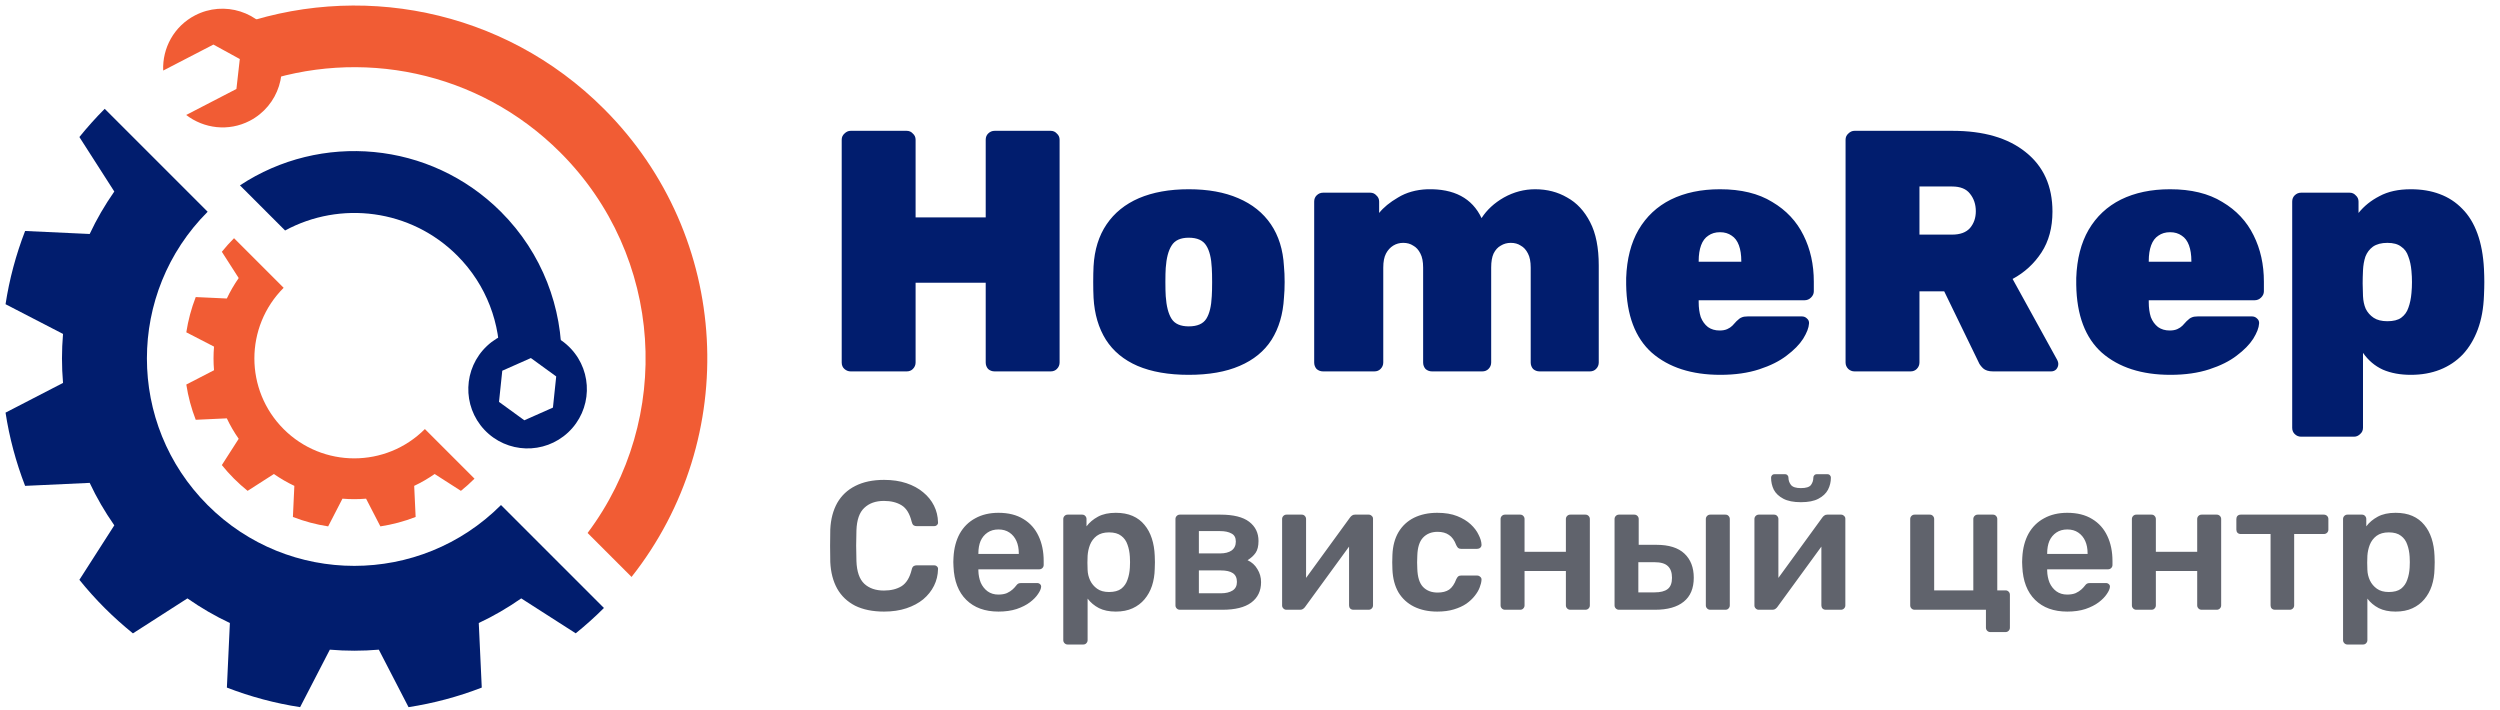
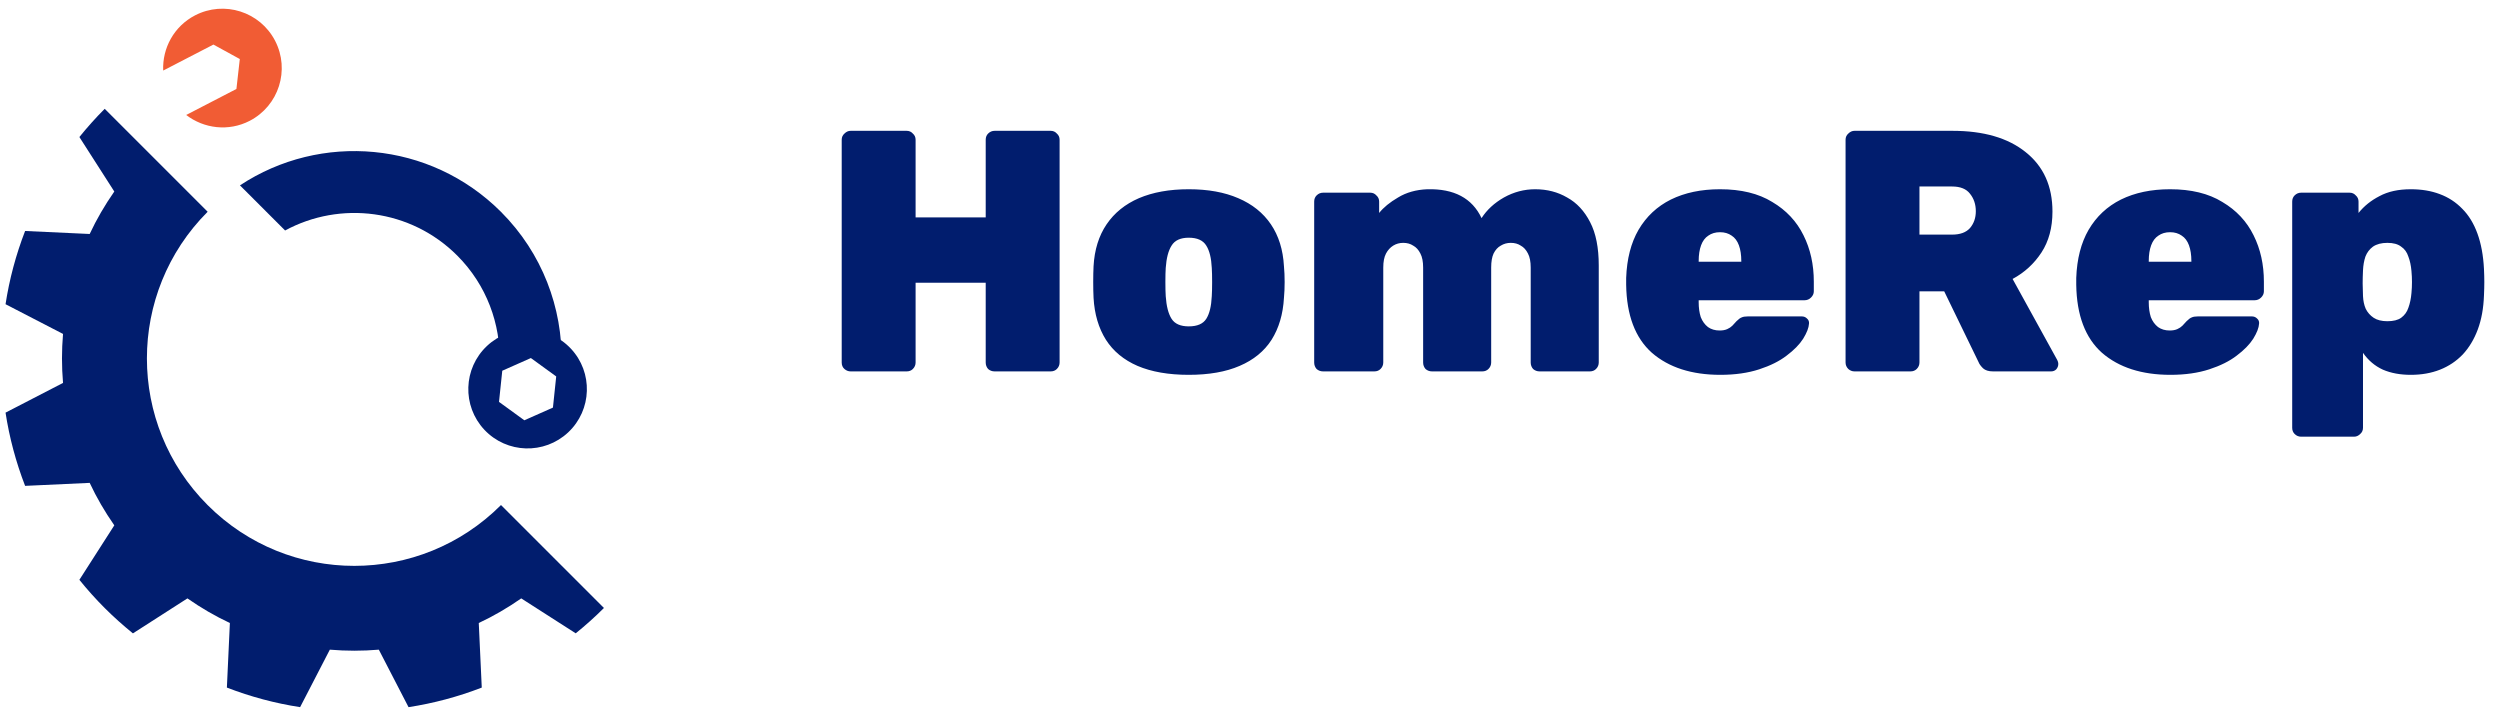
<svg xmlns="http://www.w3.org/2000/svg" width="451" height="128" viewBox="0 0 451 128" fill="none">
  <path d="M37.46 91.12C22.85 76.51 22.85 52.82 37.46 38.2L18.89 19.63C17.26 21.26 15.74 22.97 14.32 24.72L20.62 34.55C18.91 37 17.42 39.56 16.18 42.21L4.53 41.67C2.87 45.96 1.69 50.39 1 54.88L11.37 60.24C11.12 63.18 11.12 66.14 11.37 69.08L1 74.44C1.69 78.93 2.87 83.36 4.53 87.65L16.18 87.11C17.42 89.76 18.91 92.32 20.62 94.77L14.32 104.6C15.74 106.36 17.26 108.06 18.89 109.69C20.52 111.32 22.23 112.84 23.98 114.26L33.81 107.95C36.26 109.66 38.82 111.15 41.47 112.39L40.93 124.04C45.22 125.7 49.65 126.88 54.14 127.57L59.5 117.2C62.44 117.45 65.4 117.45 68.34 117.2L73.7 127.57C78.19 126.88 82.62 125.7 86.91 124.04L86.37 112.39C89.02 111.15 91.58 109.66 94.03 107.95L103.86 114.25C105.62 112.83 107.32 111.31 108.95 109.68L90.38 91.11C75.76 105.74 52.07 105.74 37.46 91.12Z" fill="#011D6E" />
-   <path d="M51.17 77.41C44.13 70.37 44.13 58.96 51.17 51.92L42.22 42.97C41.43 43.76 40.7 44.58 40.02 45.42L43.06 50.16C42.24 51.34 41.52 52.58 40.92 53.85L35.31 53.59C34.51 55.66 33.94 57.79 33.61 59.95L38.61 62.53C38.49 63.95 38.49 65.37 38.61 66.79L33.61 69.37C33.94 71.53 34.51 73.67 35.31 75.73L40.92 75.47C41.52 76.75 42.24 77.98 43.06 79.16L40.02 83.9C40.7 84.75 41.44 85.57 42.22 86.35C43.01 87.14 43.83 87.87 44.67 88.55L49.41 85.51C50.59 86.33 51.83 87.05 53.1 87.65L52.84 93.26C54.91 94.06 57.04 94.63 59.2 94.96L61.78 89.96C63.2 90.08 64.62 90.08 66.04 89.96L68.62 94.96C70.78 94.63 72.92 94.06 74.98 93.26L74.72 87.65C76 87.05 77.23 86.33 78.41 85.51L83.15 88.55C84 87.87 84.82 87.13 85.6 86.35L76.65 77.4C69.62 84.45 58.21 84.45 51.17 77.41Z" fill="#F15C34" />
-   <path d="M46.93 13.45C46.93 13.45 46.68 14.13 46.29 15.15C64.8 8.58 86.26 12.69 101.08 27.51C119.8 46.23 121.44 75.56 106 96.15L113.93 104.08C133.68 79.08 132.03 42.71 108.95 19.64C90.76 1.45 64.32 -3.42 41.69 5L43.72 6.14L46.93 13.45Z" fill="#F15C34" />
  <path d="M42.65 16.05L33.59 20.74C36.78 23.2 41.23 23.77 45.04 21.8C50.29 19.08 52.35 12.62 49.63 7.36C46.91 2.11 40.45 0.05 35.19 2.77C31.37 4.75 29.27 8.7 29.44 12.73L38.5 8.04L43.26 10.65L42.65 16.05Z" fill="#F15C34" />
  <path d="M51.43 41.58C61.38 36.19 74.07 37.69 82.48 46.1C87.81 51.43 90.34 58.48 90.13 65.46L94.21 63.12L99.72 63.78L101.31 65.37C101.49 55.56 97.85 45.69 90.37 38.21C77.57 25.42 57.82 23.83 43.29 33.44L51.43 41.58Z" fill="#011D6E" />
  <path d="M102.97 62.88C98.92 58.58 92.16 58.37 87.85 62.41C83.55 66.46 83.34 73.22 87.38 77.53C91.43 81.83 98.19 82.04 102.5 78C106.81 73.95 107.02 67.18 102.97 62.88ZM94.59 75.82L90.02 72.5L90.61 66.88L95.77 64.59L100.34 67.91L99.75 73.53L94.59 75.82Z" fill="#011D6E" />
  <path d="M153.456 67C153.043 67 152.671 66.855 152.34 66.566C152.009 66.277 151.844 65.884 151.844 65.388V25.212C151.844 24.757 152.009 24.385 152.34 24.096C152.671 23.765 153.043 23.6 153.456 23.6H163.562C164.017 23.6 164.389 23.765 164.678 24.096C165.009 24.385 165.174 24.757 165.174 25.212V39.224H177.822V25.212C177.822 24.757 177.967 24.385 178.256 24.096C178.587 23.765 178.979 23.6 179.434 23.6H189.54C189.995 23.6 190.367 23.765 190.656 24.096C190.987 24.385 191.152 24.757 191.152 25.212V65.388C191.152 65.843 190.987 66.235 190.656 66.566C190.367 66.855 189.995 67 189.54 67H179.434C178.979 67 178.587 66.855 178.256 66.566C177.967 66.235 177.822 65.843 177.822 65.388V51.004H165.174V65.388C165.174 65.843 165.009 66.235 164.678 66.566C164.389 66.855 164.017 67 163.562 67H153.456ZM214.451 67.62C210.814 67.62 207.734 67.083 205.213 66.008C202.733 64.933 200.832 63.363 199.509 61.296C198.186 59.188 197.442 56.667 197.277 53.732C197.236 52.864 197.215 51.913 197.215 50.88C197.215 49.847 197.236 48.896 197.277 48.028C197.442 45.052 198.228 42.531 199.633 40.464C201.038 38.397 202.981 36.827 205.461 35.752C207.982 34.677 210.979 34.14 214.451 34.14C217.923 34.14 220.899 34.677 223.379 35.752C225.9 36.827 227.864 38.397 229.269 40.464C230.674 42.531 231.46 45.052 231.625 48.028C231.708 48.896 231.749 49.847 231.749 50.88C231.749 51.913 231.708 52.864 231.625 53.732C231.46 56.667 230.716 59.188 229.393 61.296C228.07 63.363 226.148 64.933 223.627 66.008C221.147 67.083 218.088 67.62 214.451 67.62ZM214.451 58.878C215.98 58.878 217.034 58.423 217.613 57.514C218.192 56.605 218.522 55.241 218.605 53.422C218.646 52.802 218.667 51.955 218.667 50.88C218.667 49.805 218.646 48.958 218.605 48.338C218.522 46.561 218.192 45.217 217.613 44.308C217.034 43.357 215.98 42.882 214.451 42.882C212.963 42.882 211.93 43.357 211.351 44.308C210.772 45.217 210.421 46.561 210.297 48.338C210.256 48.958 210.235 49.805 210.235 50.88C210.235 51.955 210.256 52.802 210.297 53.422C210.421 55.241 210.772 56.605 211.351 57.514C211.93 58.423 212.963 58.878 214.451 58.878ZM238.691 67C238.237 67 237.844 66.855 237.513 66.566C237.224 66.235 237.079 65.843 237.079 65.388V36.372C237.079 35.917 237.224 35.545 237.513 35.256C237.844 34.925 238.237 34.76 238.691 34.76H247.185C247.64 34.76 248.012 34.925 248.301 35.256C248.632 35.545 248.797 35.917 248.797 36.372V38.418C249.583 37.426 250.719 36.496 252.207 35.628C253.695 34.719 255.452 34.223 257.477 34.14C262.313 34.016 265.579 35.752 267.273 39.348C268.224 37.86 269.567 36.62 271.303 35.628C273.081 34.636 274.961 34.14 276.945 34.14C279.095 34.14 281.017 34.636 282.711 35.628C284.447 36.579 285.832 38.067 286.865 40.092C287.899 42.076 288.415 44.68 288.415 47.904V65.388C288.415 65.843 288.25 66.235 287.919 66.566C287.63 66.855 287.258 67 286.803 67H277.751C277.297 67 276.904 66.855 276.573 66.566C276.284 66.235 276.139 65.843 276.139 65.388V48.276C276.139 47.201 275.974 46.354 275.643 45.734C275.313 45.073 274.879 44.597 274.341 44.308C273.845 43.977 273.246 43.812 272.543 43.812C271.882 43.812 271.283 43.977 270.745 44.308C270.208 44.597 269.774 45.073 269.443 45.734C269.154 46.354 269.009 47.201 269.009 48.276V65.388C269.009 65.843 268.844 66.235 268.513 66.566C268.224 66.855 267.852 67 267.397 67H258.345C257.891 67 257.498 66.855 257.167 66.566C256.878 66.235 256.733 65.843 256.733 65.388V48.276C256.733 47.201 256.568 46.354 256.237 45.734C255.907 45.073 255.473 44.597 254.935 44.308C254.439 43.977 253.84 43.812 253.137 43.812C252.476 43.812 251.877 43.977 251.339 44.308C250.802 44.639 250.368 45.114 250.037 45.734C249.707 46.354 249.541 47.201 249.541 48.276V65.388C249.541 65.843 249.376 66.235 249.045 66.566C248.756 66.855 248.384 67 247.929 67H238.691ZM310.348 67.62C305.182 67.62 301.069 66.297 298.01 63.652C294.993 60.965 293.443 56.873 293.36 51.376C293.36 51.211 293.36 51.004 293.36 50.756C293.36 50.467 293.36 50.26 293.36 50.136C293.484 46.705 294.228 43.812 295.592 41.456C296.998 39.059 298.94 37.24 301.42 36C303.942 34.76 306.897 34.14 310.286 34.14C314.089 34.14 317.23 34.905 319.71 36.434C322.232 37.922 324.112 39.927 325.352 42.448C326.592 44.928 327.212 47.718 327.212 50.818V52.554C327.212 52.967 327.047 53.339 326.716 53.67C326.386 54.001 325.993 54.166 325.538 54.166H306.442C306.442 54.166 306.442 54.207 306.442 54.29C306.442 54.373 306.442 54.455 306.442 54.538C306.442 55.53 306.566 56.419 306.814 57.204C307.104 57.948 307.538 58.547 308.116 59.002C308.695 59.415 309.398 59.622 310.224 59.622C310.762 59.622 311.216 59.539 311.588 59.374C311.96 59.209 312.27 59.002 312.518 58.754C312.808 58.465 313.056 58.196 313.262 57.948C313.634 57.576 313.944 57.349 314.192 57.266C314.44 57.142 314.812 57.08 315.308 57.08H325.042C325.414 57.08 325.724 57.204 325.972 57.452C326.262 57.7 326.386 58.01 326.344 58.382C326.303 59.126 325.952 60.035 325.29 61.11C324.629 62.143 323.637 63.156 322.314 64.148C321.033 65.14 319.38 65.967 317.354 66.628C315.329 67.289 312.994 67.62 310.348 67.62ZM306.442 47.222H314.13V47.098C314.13 45.982 313.986 45.031 313.696 44.246C313.407 43.461 312.973 42.882 312.394 42.51C311.816 42.097 311.113 41.89 310.286 41.89C309.46 41.89 308.757 42.097 308.178 42.51C307.6 42.882 307.166 43.461 306.876 44.246C306.587 45.031 306.442 45.982 306.442 47.098V47.222ZM334.552 67C334.138 67 333.766 66.855 333.436 66.566C333.105 66.235 332.94 65.843 332.94 65.388V25.212C332.94 24.757 333.105 24.385 333.436 24.096C333.766 23.765 334.138 23.6 334.552 23.6H352.222C357.843 23.6 362.245 24.881 365.428 27.444C368.652 30.007 370.264 33.582 370.264 38.17C370.264 41.063 369.602 43.523 368.28 45.548C366.957 47.573 365.221 49.165 363.072 50.322L371.132 64.954C371.256 65.202 371.318 65.429 371.318 65.636C371.318 66.008 371.194 66.339 370.946 66.628C370.698 66.876 370.388 67 370.016 67H359.538C358.752 67 358.153 66.814 357.74 66.442C357.326 66.029 357.058 65.657 356.934 65.326L350.734 52.554H346.27V65.388C346.27 65.843 346.104 66.235 345.774 66.566C345.484 66.855 345.112 67 344.658 67H334.552ZM346.27 42.324H352.16C353.606 42.324 354.681 41.931 355.384 41.146C356.086 40.319 356.438 39.307 356.438 38.108C356.438 36.868 356.086 35.814 355.384 34.946C354.722 34.078 353.648 33.644 352.16 33.644H346.27V42.324ZM391.542 67.62C386.375 67.62 382.262 66.297 379.204 63.652C376.186 60.965 374.636 56.873 374.554 51.376C374.554 51.211 374.554 51.004 374.554 50.756C374.554 50.467 374.554 50.26 374.554 50.136C374.678 46.705 375.422 43.812 376.786 41.456C378.191 39.059 380.134 37.24 382.614 36C385.135 34.76 388.09 34.14 391.48 34.14C395.282 34.14 398.424 34.905 400.904 36.434C403.425 37.922 405.306 39.927 406.546 42.448C407.786 44.928 408.406 47.718 408.406 50.818V52.554C408.406 52.967 408.24 53.339 407.91 53.67C407.579 54.001 407.186 54.166 406.732 54.166H387.636C387.636 54.166 387.636 54.207 387.636 54.29C387.636 54.373 387.636 54.455 387.636 54.538C387.636 55.53 387.76 56.419 388.008 57.204C388.297 57.948 388.731 58.547 389.31 59.002C389.888 59.415 390.591 59.622 391.418 59.622C391.955 59.622 392.41 59.539 392.782 59.374C393.154 59.209 393.464 59.002 393.712 58.754C394.001 58.465 394.249 58.196 394.456 57.948C394.828 57.576 395.138 57.349 395.386 57.266C395.634 57.142 396.006 57.08 396.502 57.08H406.236C406.608 57.08 406.918 57.204 407.166 57.452C407.455 57.7 407.579 58.01 407.538 58.382C407.496 59.126 407.145 60.035 406.484 61.11C405.822 62.143 404.83 63.156 403.508 64.148C402.226 65.14 400.573 65.967 398.548 66.628C396.522 67.289 394.187 67.62 391.542 67.62ZM387.636 47.222H395.324V47.098C395.324 45.982 395.179 45.031 394.89 44.246C394.6 43.461 394.166 42.882 393.588 42.51C393.009 42.097 392.306 41.89 391.48 41.89C390.653 41.89 389.95 42.097 389.372 42.51C388.793 42.882 388.359 43.461 388.07 44.246C387.78 45.031 387.636 45.982 387.636 47.098V47.222ZM415.125 78.78C414.67 78.78 414.278 78.615 413.947 78.284C413.658 77.995 413.513 77.623 413.513 77.168V36.372C413.513 35.917 413.658 35.545 413.947 35.256C414.278 34.925 414.67 34.76 415.125 34.76H423.867C424.322 34.76 424.694 34.925 424.983 35.256C425.314 35.545 425.479 35.917 425.479 36.372V38.418C426.471 37.178 427.732 36.165 429.261 35.38C430.79 34.553 432.671 34.14 434.903 34.14C436.846 34.14 438.582 34.429 440.111 35.008C441.682 35.587 443.046 36.475 444.203 37.674C445.36 38.831 446.27 40.319 446.931 42.138C447.592 43.957 447.985 46.085 448.109 48.524C448.15 49.392 448.171 50.177 448.171 50.88C448.171 51.583 448.15 52.389 448.109 53.298C448.026 55.613 447.654 57.659 446.993 59.436C446.332 61.213 445.422 62.722 444.265 63.962C443.108 65.161 441.744 66.07 440.173 66.69C438.602 67.31 436.846 67.62 434.903 67.62C433.002 67.62 431.328 67.31 429.881 66.69C428.434 66.029 427.236 65.016 426.285 63.652V77.168C426.285 77.623 426.12 77.995 425.789 78.284C425.458 78.615 425.086 78.78 424.673 78.78H415.125ZM430.687 57.948C431.762 57.948 432.588 57.741 433.167 57.328C433.787 56.873 434.221 56.274 434.469 55.53C434.758 54.745 434.944 53.856 435.027 52.864C435.151 51.541 435.151 50.219 435.027 48.896C434.944 47.904 434.758 47.036 434.469 46.292C434.221 45.507 433.787 44.907 433.167 44.494C432.588 44.039 431.762 43.812 430.687 43.812C429.612 43.812 428.744 44.039 428.083 44.494C427.463 44.949 427.008 45.548 426.719 46.292C426.471 47.036 426.326 47.863 426.285 48.772C426.244 49.64 426.223 50.425 426.223 51.128C426.223 51.789 426.244 52.554 426.285 53.422C426.326 54.29 426.492 55.055 426.781 55.716C427.112 56.377 427.587 56.915 428.207 57.328C428.827 57.741 429.654 57.948 430.687 57.948Z" fill="#011D6E" />
-   <path d="M159.484 110.33C157.438 110.33 155.7 109.978 154.27 109.274C152.862 108.548 151.784 107.525 151.036 106.205C150.288 104.863 149.87 103.257 149.782 101.387C149.76 100.485 149.749 99.517 149.749 98.483C149.749 97.449 149.76 96.459 149.782 95.513C149.87 93.665 150.288 92.07 151.036 90.728C151.806 89.386 152.895 88.363 154.303 87.659C155.733 86.933 157.46 86.57 159.484 86.57C160.98 86.57 162.322 86.768 163.51 87.164C164.698 87.56 165.71 88.11 166.546 88.814C167.382 89.496 168.031 90.299 168.493 91.223C168.955 92.147 169.197 93.148 169.219 94.226C169.241 94.424 169.175 94.589 169.021 94.721C168.889 94.853 168.724 94.919 168.526 94.919H165.391C165.149 94.919 164.951 94.864 164.797 94.754C164.643 94.622 164.533 94.413 164.467 94.127C164.115 92.675 163.51 91.685 162.652 91.157C161.794 90.629 160.727 90.365 159.451 90.365C157.977 90.365 156.8 90.783 155.92 91.619C155.04 92.433 154.567 93.786 154.501 95.678C154.435 97.482 154.435 99.33 154.501 101.222C154.567 103.114 155.04 104.478 155.92 105.314C156.8 106.128 157.977 106.535 159.451 106.535C160.727 106.535 161.794 106.271 162.652 105.743C163.51 105.193 164.115 104.203 164.467 102.773C164.533 102.465 164.643 102.256 164.797 102.146C164.951 102.036 165.149 101.981 165.391 101.981H168.526C168.724 101.981 168.889 102.047 169.021 102.179C169.175 102.311 169.241 102.476 169.219 102.674C169.197 103.752 168.955 104.753 168.493 105.677C168.031 106.601 167.382 107.415 166.546 108.119C165.71 108.801 164.698 109.34 163.51 109.736C162.322 110.132 160.98 110.33 159.484 110.33ZM180.129 110.33C177.687 110.33 175.751 109.626 174.321 108.218C172.891 106.81 172.121 104.808 172.011 102.212C171.989 101.992 171.978 101.717 171.978 101.387C171.978 101.035 171.989 100.76 172.011 100.562C172.099 98.912 172.473 97.482 173.133 96.272C173.815 95.062 174.75 94.138 175.938 93.5C177.126 92.84 178.523 92.51 180.129 92.51C181.911 92.51 183.407 92.884 184.617 93.632C185.827 94.358 186.74 95.381 187.356 96.701C187.972 97.999 188.28 99.506 188.28 101.222V101.915C188.28 102.135 188.203 102.322 188.049 102.476C187.895 102.63 187.697 102.707 187.455 102.707H176.499C176.499 102.707 176.499 102.74 176.499 102.806C176.499 102.872 176.499 102.927 176.499 102.971C176.521 103.741 176.664 104.456 176.928 105.116C177.214 105.754 177.621 106.271 178.149 106.667C178.699 107.063 179.348 107.261 180.096 107.261C180.712 107.261 181.229 107.173 181.647 106.997C182.065 106.799 182.406 106.579 182.67 106.337C182.934 106.095 183.121 105.897 183.231 105.743C183.429 105.479 183.583 105.325 183.693 105.281C183.825 105.215 184.012 105.182 184.254 105.182H187.092C187.312 105.182 187.488 105.248 187.62 105.38C187.774 105.512 187.84 105.677 187.818 105.875C187.796 106.227 187.609 106.656 187.257 107.162C186.927 107.668 186.443 108.163 185.805 108.647C185.167 109.131 184.364 109.538 183.396 109.868C182.45 110.176 181.361 110.33 180.129 110.33ZM176.499 99.935H183.792V99.836C183.792 98.978 183.649 98.23 183.363 97.592C183.077 96.954 182.659 96.448 182.109 96.074C181.559 95.7 180.899 95.513 180.129 95.513C179.359 95.513 178.699 95.7 178.149 96.074C177.599 96.448 177.181 96.954 176.895 97.592C176.631 98.23 176.499 98.978 176.499 99.836V99.935ZM192.607 116.27C192.387 116.27 192.2 116.193 192.046 116.039C191.892 115.885 191.815 115.698 191.815 115.478V93.632C191.815 93.412 191.892 93.225 192.046 93.071C192.2 92.917 192.387 92.84 192.607 92.84H195.214C195.456 92.84 195.643 92.917 195.775 93.071C195.929 93.225 196.006 93.412 196.006 93.632V94.952C196.534 94.248 197.227 93.665 198.085 93.203C198.943 92.741 200.01 92.51 201.286 92.51C202.452 92.51 203.464 92.697 204.322 93.071C205.18 93.445 205.895 93.984 206.467 94.688C207.039 95.37 207.479 96.184 207.787 97.13C208.095 98.076 208.271 99.121 208.315 100.265C208.337 100.639 208.348 101.024 208.348 101.42C208.348 101.816 208.337 102.212 208.315 102.608C208.293 103.708 208.128 104.731 207.82 105.677C207.512 106.601 207.061 107.415 206.467 108.119C205.895 108.801 205.18 109.34 204.322 109.736C203.464 110.132 202.452 110.33 201.286 110.33C200.098 110.33 199.086 110.121 198.25 109.703C197.414 109.263 196.732 108.691 196.204 107.987V115.478C196.204 115.698 196.127 115.885 195.973 116.039C195.841 116.193 195.654 116.27 195.412 116.27H192.607ZM200.065 106.799C201.011 106.799 201.748 106.601 202.276 106.205C202.804 105.787 203.178 105.248 203.398 104.588C203.64 103.928 203.783 103.202 203.827 102.41C203.871 101.75 203.871 101.09 203.827 100.43C203.783 99.638 203.64 98.912 203.398 98.252C203.178 97.592 202.804 97.064 202.276 96.668C201.748 96.25 201.011 96.041 200.065 96.041C199.163 96.041 198.426 96.25 197.854 96.668C197.304 97.086 196.897 97.625 196.633 98.285C196.391 98.923 196.248 99.583 196.204 100.265C196.182 100.661 196.171 101.079 196.171 101.519C196.171 101.959 196.182 102.388 196.204 102.806C196.226 103.466 196.38 104.104 196.666 104.72C196.952 105.314 197.37 105.809 197.92 106.205C198.47 106.601 199.185 106.799 200.065 106.799ZM212.845 110C212.625 110 212.438 109.923 212.284 109.769C212.13 109.615 212.053 109.428 212.053 109.208V93.632C212.053 93.412 212.13 93.225 212.284 93.071C212.438 92.917 212.625 92.84 212.845 92.84H220.171C222.503 92.84 224.23 93.269 225.352 94.127C226.474 94.985 227.035 96.14 227.035 97.592C227.035 98.516 226.859 99.231 226.507 99.737C226.155 100.243 225.671 100.683 225.055 101.057C225.825 101.409 226.419 101.948 226.837 102.674C227.277 103.378 227.497 104.159 227.497 105.017C227.497 106.601 226.903 107.833 225.715 108.713C224.549 109.571 222.822 110 220.534 110H212.845ZM216.277 107.03H220.237C221.117 107.03 221.821 106.865 222.349 106.535C222.877 106.205 223.141 105.688 223.141 104.984C223.141 104.258 222.899 103.73 222.415 103.4C221.931 103.07 221.205 102.905 220.237 102.905H216.277V107.03ZM216.277 99.836H220.105C220.985 99.836 221.678 99.66 222.184 99.308C222.69 98.934 222.943 98.395 222.943 97.691C222.943 96.987 222.679 96.503 222.151 96.239C221.645 95.953 220.963 95.81 220.105 95.81H216.277V99.836ZM232.051 110C231.853 110 231.677 109.923 231.523 109.769C231.369 109.615 231.292 109.439 231.292 109.241V93.632C231.292 93.412 231.369 93.225 231.523 93.071C231.677 92.917 231.864 92.84 232.084 92.84H234.823C235.065 92.84 235.252 92.917 235.384 93.071C235.538 93.225 235.615 93.412 235.615 93.632V106.667L234.46 105.842L243.535 93.368C243.645 93.214 243.766 93.093 243.898 93.005C244.03 92.895 244.206 92.84 244.426 92.84H246.934C247.132 92.84 247.308 92.917 247.462 93.071C247.616 93.203 247.693 93.368 247.693 93.566V109.208C247.693 109.428 247.616 109.615 247.462 109.769C247.308 109.923 247.121 110 246.901 110H244.162C243.92 110 243.722 109.923 243.568 109.769C243.436 109.615 243.37 109.428 243.37 109.208V96.767L244.591 96.932L235.45 109.472C235.362 109.604 235.241 109.725 235.087 109.835C234.955 109.945 234.779 110 234.559 110H232.051ZM259.278 110.33C257.694 110.33 256.297 110.033 255.087 109.439C253.899 108.845 252.964 107.987 252.282 106.865C251.622 105.721 251.259 104.346 251.193 102.74C251.171 102.41 251.16 101.981 251.16 101.453C251.16 100.903 251.171 100.452 251.193 100.1C251.259 98.494 251.622 97.13 252.282 96.008C252.964 94.864 253.899 93.995 255.087 93.401C256.297 92.807 257.694 92.51 259.278 92.51C260.686 92.51 261.885 92.708 262.875 93.104C263.865 93.5 264.679 93.995 265.317 94.589C265.955 95.183 266.428 95.81 266.736 96.47C267.066 97.108 267.242 97.691 267.264 98.219C267.286 98.461 267.209 98.659 267.033 98.813C266.879 98.945 266.692 99.011 266.472 99.011H263.568C263.348 99.011 263.172 98.956 263.04 98.846C262.93 98.736 262.82 98.571 262.71 98.351C262.38 97.471 261.94 96.855 261.39 96.503C260.862 96.129 260.18 95.942 259.344 95.942C258.244 95.942 257.364 96.294 256.704 96.998C256.066 97.68 255.725 98.769 255.681 100.265C255.637 101.101 255.637 101.871 255.681 102.575C255.725 104.093 256.066 105.193 256.704 105.875C257.364 106.557 258.244 106.898 259.344 106.898C260.202 106.898 260.895 106.722 261.423 106.37C261.951 105.996 262.38 105.369 262.71 104.489C262.82 104.269 262.93 104.104 263.04 103.994C263.172 103.884 263.348 103.829 263.568 103.829H266.472C266.692 103.829 266.879 103.906 267.033 104.06C267.209 104.192 267.286 104.379 267.264 104.621C267.242 105.017 267.132 105.468 266.934 105.974C266.758 106.458 266.461 106.964 266.043 107.492C265.647 107.998 265.141 108.471 264.525 108.911C263.909 109.329 263.161 109.67 262.281 109.934C261.423 110.198 260.422 110.33 259.278 110.33ZM271.497 110C271.277 110 271.09 109.923 270.936 109.769C270.782 109.615 270.705 109.428 270.705 109.208V93.632C270.705 93.412 270.782 93.225 270.936 93.071C271.09 92.917 271.277 92.84 271.497 92.84H274.236C274.478 92.84 274.665 92.917 274.797 93.071C274.951 93.225 275.028 93.412 275.028 93.632V99.539H282.486V93.632C282.486 93.412 282.563 93.225 282.717 93.071C282.871 92.917 283.058 92.84 283.278 92.84H286.017C286.237 92.84 286.424 92.917 286.578 93.071C286.732 93.225 286.809 93.412 286.809 93.632V109.208C286.809 109.428 286.732 109.615 286.578 109.769C286.424 109.923 286.237 110 286.017 110H283.278C283.058 110 282.871 109.923 282.717 109.769C282.563 109.615 282.486 109.428 282.486 109.208V103.004H275.028V109.208C275.028 109.428 274.951 109.615 274.797 109.769C274.665 109.923 274.478 110 274.236 110H271.497ZM292.058 110C291.838 110 291.651 109.923 291.497 109.769C291.343 109.615 291.266 109.428 291.266 109.208V93.632C291.266 93.412 291.343 93.225 291.497 93.071C291.651 92.917 291.838 92.84 292.058 92.84H294.83C295.05 92.84 295.237 92.917 295.391 93.071C295.545 93.225 295.622 93.412 295.622 93.632V98.285H298.823C301.067 98.285 302.75 98.813 303.872 99.869C304.994 100.925 305.555 102.377 305.555 104.225C305.555 106.139 304.95 107.58 303.74 108.548C302.552 109.516 300.825 110 298.559 110H292.058ZM295.556 106.865H298.46C299.538 106.865 300.33 106.667 300.836 106.271C301.364 105.875 301.628 105.193 301.628 104.225C301.628 103.279 301.375 102.575 300.869 102.113C300.385 101.651 299.582 101.42 298.46 101.42H295.556V106.865ZM308.525 110C308.305 110 308.118 109.923 307.964 109.769C307.81 109.615 307.733 109.428 307.733 109.208V93.632C307.733 93.412 307.81 93.225 307.964 93.071C308.118 92.917 308.305 92.84 308.525 92.84H311.264C311.506 92.84 311.693 92.917 311.825 93.071C311.979 93.225 312.056 93.412 312.056 93.632V109.208C312.056 109.428 311.979 109.615 311.825 109.769C311.693 109.923 311.506 110 311.264 110H308.525ZM317.258 110C317.06 110 316.884 109.923 316.73 109.769C316.576 109.615 316.499 109.439 316.499 109.241V93.632C316.499 93.412 316.576 93.225 316.73 93.071C316.884 92.917 317.071 92.84 317.291 92.84H320.03C320.272 92.84 320.459 92.917 320.591 93.071C320.745 93.225 320.822 93.412 320.822 93.632V106.667L319.667 105.842L328.742 93.368C328.852 93.214 328.973 93.093 329.105 93.005C329.237 92.895 329.413 92.84 329.633 92.84H332.141C332.339 92.84 332.515 92.917 332.669 93.071C332.823 93.203 332.9 93.368 332.9 93.566V109.208C332.9 109.428 332.823 109.615 332.669 109.769C332.515 109.923 332.328 110 332.108 110H329.369C329.127 110 328.929 109.923 328.775 109.769C328.643 109.615 328.577 109.428 328.577 109.208V96.767L329.798 96.932L320.657 109.472C320.569 109.604 320.448 109.725 320.294 109.835C320.162 109.945 319.986 110 319.766 110H317.258ZM324.881 90.596C323.561 90.596 322.505 90.387 321.713 89.969C320.921 89.551 320.349 89.012 319.997 88.352C319.667 87.67 319.502 86.944 319.502 86.174C319.502 85.998 319.557 85.855 319.667 85.745C319.777 85.613 319.931 85.547 320.129 85.547H322.01C322.208 85.547 322.362 85.613 322.472 85.745C322.582 85.855 322.637 85.998 322.637 86.174C322.637 86.658 322.791 87.098 323.099 87.494C323.407 87.868 324.001 88.055 324.881 88.055C325.805 88.055 326.41 87.868 326.696 87.494C326.982 87.098 327.125 86.658 327.125 86.174C327.125 85.998 327.18 85.855 327.29 85.745C327.4 85.613 327.554 85.547 327.752 85.547H329.666C329.864 85.547 330.018 85.613 330.128 85.745C330.238 85.855 330.293 85.998 330.293 86.174C330.293 86.944 330.117 87.67 329.765 88.352C329.413 89.012 328.841 89.551 328.049 89.969C327.279 90.387 326.223 90.596 324.881 90.596ZM359.055 114.026C358.835 114.026 358.648 113.949 358.494 113.795C358.34 113.641 358.263 113.454 358.263 113.234V110H345.393C345.173 110 344.986 109.923 344.832 109.769C344.678 109.615 344.601 109.428 344.601 109.208V93.632C344.601 93.412 344.678 93.225 344.832 93.071C344.986 92.917 345.173 92.84 345.393 92.84H348.132C348.374 92.84 348.561 92.917 348.693 93.071C348.847 93.225 348.924 93.412 348.924 93.632V106.502H355.986V93.632C355.986 93.412 356.063 93.225 356.217 93.071C356.371 92.917 356.558 92.84 356.778 92.84H359.517C359.759 92.84 359.946 92.917 360.078 93.071C360.232 93.225 360.309 93.412 360.309 93.632V106.502H361.794C362.014 106.502 362.201 106.579 362.355 106.733C362.509 106.887 362.586 107.074 362.586 107.294V113.234C362.586 113.454 362.509 113.641 362.355 113.795C362.201 113.949 362.014 114.026 361.794 114.026H359.055ZM372.94 110.33C370.498 110.33 368.562 109.626 367.132 108.218C365.702 106.81 364.932 104.808 364.822 102.212C364.8 101.992 364.789 101.717 364.789 101.387C364.789 101.035 364.8 100.76 364.822 100.562C364.91 98.912 365.284 97.482 365.944 96.272C366.626 95.062 367.561 94.138 368.749 93.5C369.937 92.84 371.334 92.51 372.94 92.51C374.722 92.51 376.218 92.884 377.428 93.632C378.638 94.358 379.551 95.381 380.167 96.701C380.783 97.999 381.091 99.506 381.091 101.222V101.915C381.091 102.135 381.014 102.322 380.86 102.476C380.706 102.63 380.508 102.707 380.266 102.707H369.31C369.31 102.707 369.31 102.74 369.31 102.806C369.31 102.872 369.31 102.927 369.31 102.971C369.332 103.741 369.475 104.456 369.739 105.116C370.025 105.754 370.432 106.271 370.96 106.667C371.51 107.063 372.159 107.261 372.907 107.261C373.523 107.261 374.04 107.173 374.458 106.997C374.876 106.799 375.217 106.579 375.481 106.337C375.745 106.095 375.932 105.897 376.042 105.743C376.24 105.479 376.394 105.325 376.504 105.281C376.636 105.215 376.823 105.182 377.065 105.182H379.903C380.123 105.182 380.299 105.248 380.431 105.38C380.585 105.512 380.651 105.677 380.629 105.875C380.607 106.227 380.42 106.656 380.068 107.162C379.738 107.668 379.254 108.163 378.616 108.647C377.978 109.131 377.175 109.538 376.207 109.868C375.261 110.176 374.172 110.33 372.94 110.33ZM369.31 99.935H376.603V99.836C376.603 98.978 376.46 98.23 376.174 97.592C375.888 96.954 375.47 96.448 374.92 96.074C374.37 95.7 373.71 95.513 372.94 95.513C372.17 95.513 371.51 95.7 370.96 96.074C370.41 96.448 369.992 96.954 369.706 97.592C369.442 98.23 369.31 98.978 369.31 99.836V99.935ZM385.386 110C385.166 110 384.979 109.923 384.825 109.769C384.671 109.615 384.594 109.428 384.594 109.208V93.632C384.594 93.412 384.671 93.225 384.825 93.071C384.979 92.917 385.166 92.84 385.386 92.84H388.125C388.367 92.84 388.554 92.917 388.686 93.071C388.84 93.225 388.917 93.412 388.917 93.632V99.539H396.375V93.632C396.375 93.412 396.452 93.225 396.606 93.071C396.76 92.917 396.947 92.84 397.167 92.84H399.906C400.126 92.84 400.313 92.917 400.467 93.071C400.621 93.225 400.698 93.412 400.698 93.632V109.208C400.698 109.428 400.621 109.615 400.467 109.769C400.313 109.923 400.126 110 399.906 110H397.167C396.947 110 396.76 109.923 396.606 109.769C396.452 109.615 396.375 109.428 396.375 109.208V103.004H388.917V109.208C388.917 109.428 388.84 109.615 388.686 109.769C388.554 109.923 388.367 110 388.125 110H385.386ZM410.402 110C410.16 110 409.962 109.923 409.808 109.769C409.676 109.615 409.61 109.428 409.61 109.208V96.338H404.231C403.989 96.338 403.791 96.261 403.637 96.107C403.505 95.953 403.439 95.766 403.439 95.546V93.632C403.439 93.412 403.505 93.225 403.637 93.071C403.791 92.917 403.989 92.84 404.231 92.84H419.213C419.455 92.84 419.653 92.917 419.807 93.071C419.961 93.225 420.038 93.412 420.038 93.632V95.546C420.038 95.766 419.961 95.953 419.807 96.107C419.653 96.261 419.455 96.338 419.213 96.338H413.867V109.208C413.867 109.428 413.79 109.615 413.636 109.769C413.482 109.923 413.295 110 413.075 110H410.402ZM423.479 116.27C423.259 116.27 423.072 116.193 422.918 116.039C422.764 115.885 422.687 115.698 422.687 115.478V93.632C422.687 93.412 422.764 93.225 422.918 93.071C423.072 92.917 423.259 92.84 423.479 92.84H426.086C426.328 92.84 426.515 92.917 426.647 93.071C426.801 93.225 426.878 93.412 426.878 93.632V94.952C427.406 94.248 428.099 93.665 428.957 93.203C429.815 92.741 430.882 92.51 432.158 92.51C433.324 92.51 434.336 92.697 435.194 93.071C436.052 93.445 436.767 93.984 437.339 94.688C437.911 95.37 438.351 96.184 438.659 97.13C438.967 98.076 439.143 99.121 439.187 100.265C439.209 100.639 439.22 101.024 439.22 101.42C439.22 101.816 439.209 102.212 439.187 102.608C439.165 103.708 439 104.731 438.692 105.677C438.384 106.601 437.933 107.415 437.339 108.119C436.767 108.801 436.052 109.34 435.194 109.736C434.336 110.132 433.324 110.33 432.158 110.33C430.97 110.33 429.958 110.121 429.122 109.703C428.286 109.263 427.604 108.691 427.076 107.987V115.478C427.076 115.698 426.999 115.885 426.845 116.039C426.713 116.193 426.526 116.27 426.284 116.27H423.479ZM430.937 106.799C431.883 106.799 432.62 106.601 433.148 106.205C433.676 105.787 434.05 105.248 434.27 104.588C434.512 103.928 434.655 103.202 434.699 102.41C434.743 101.75 434.743 101.09 434.699 100.43C434.655 99.638 434.512 98.912 434.27 98.252C434.05 97.592 433.676 97.064 433.148 96.668C432.62 96.25 431.883 96.041 430.937 96.041C430.035 96.041 429.298 96.25 428.726 96.668C428.176 97.086 427.769 97.625 427.505 98.285C427.263 98.923 427.12 99.583 427.076 100.265C427.054 100.661 427.043 101.079 427.043 101.519C427.043 101.959 427.054 102.388 427.076 102.806C427.098 103.466 427.252 104.104 427.538 104.72C427.824 105.314 428.242 105.809 428.792 106.205C429.342 106.601 430.057 106.799 430.937 106.799Z" fill="#60636C" />
</svg>